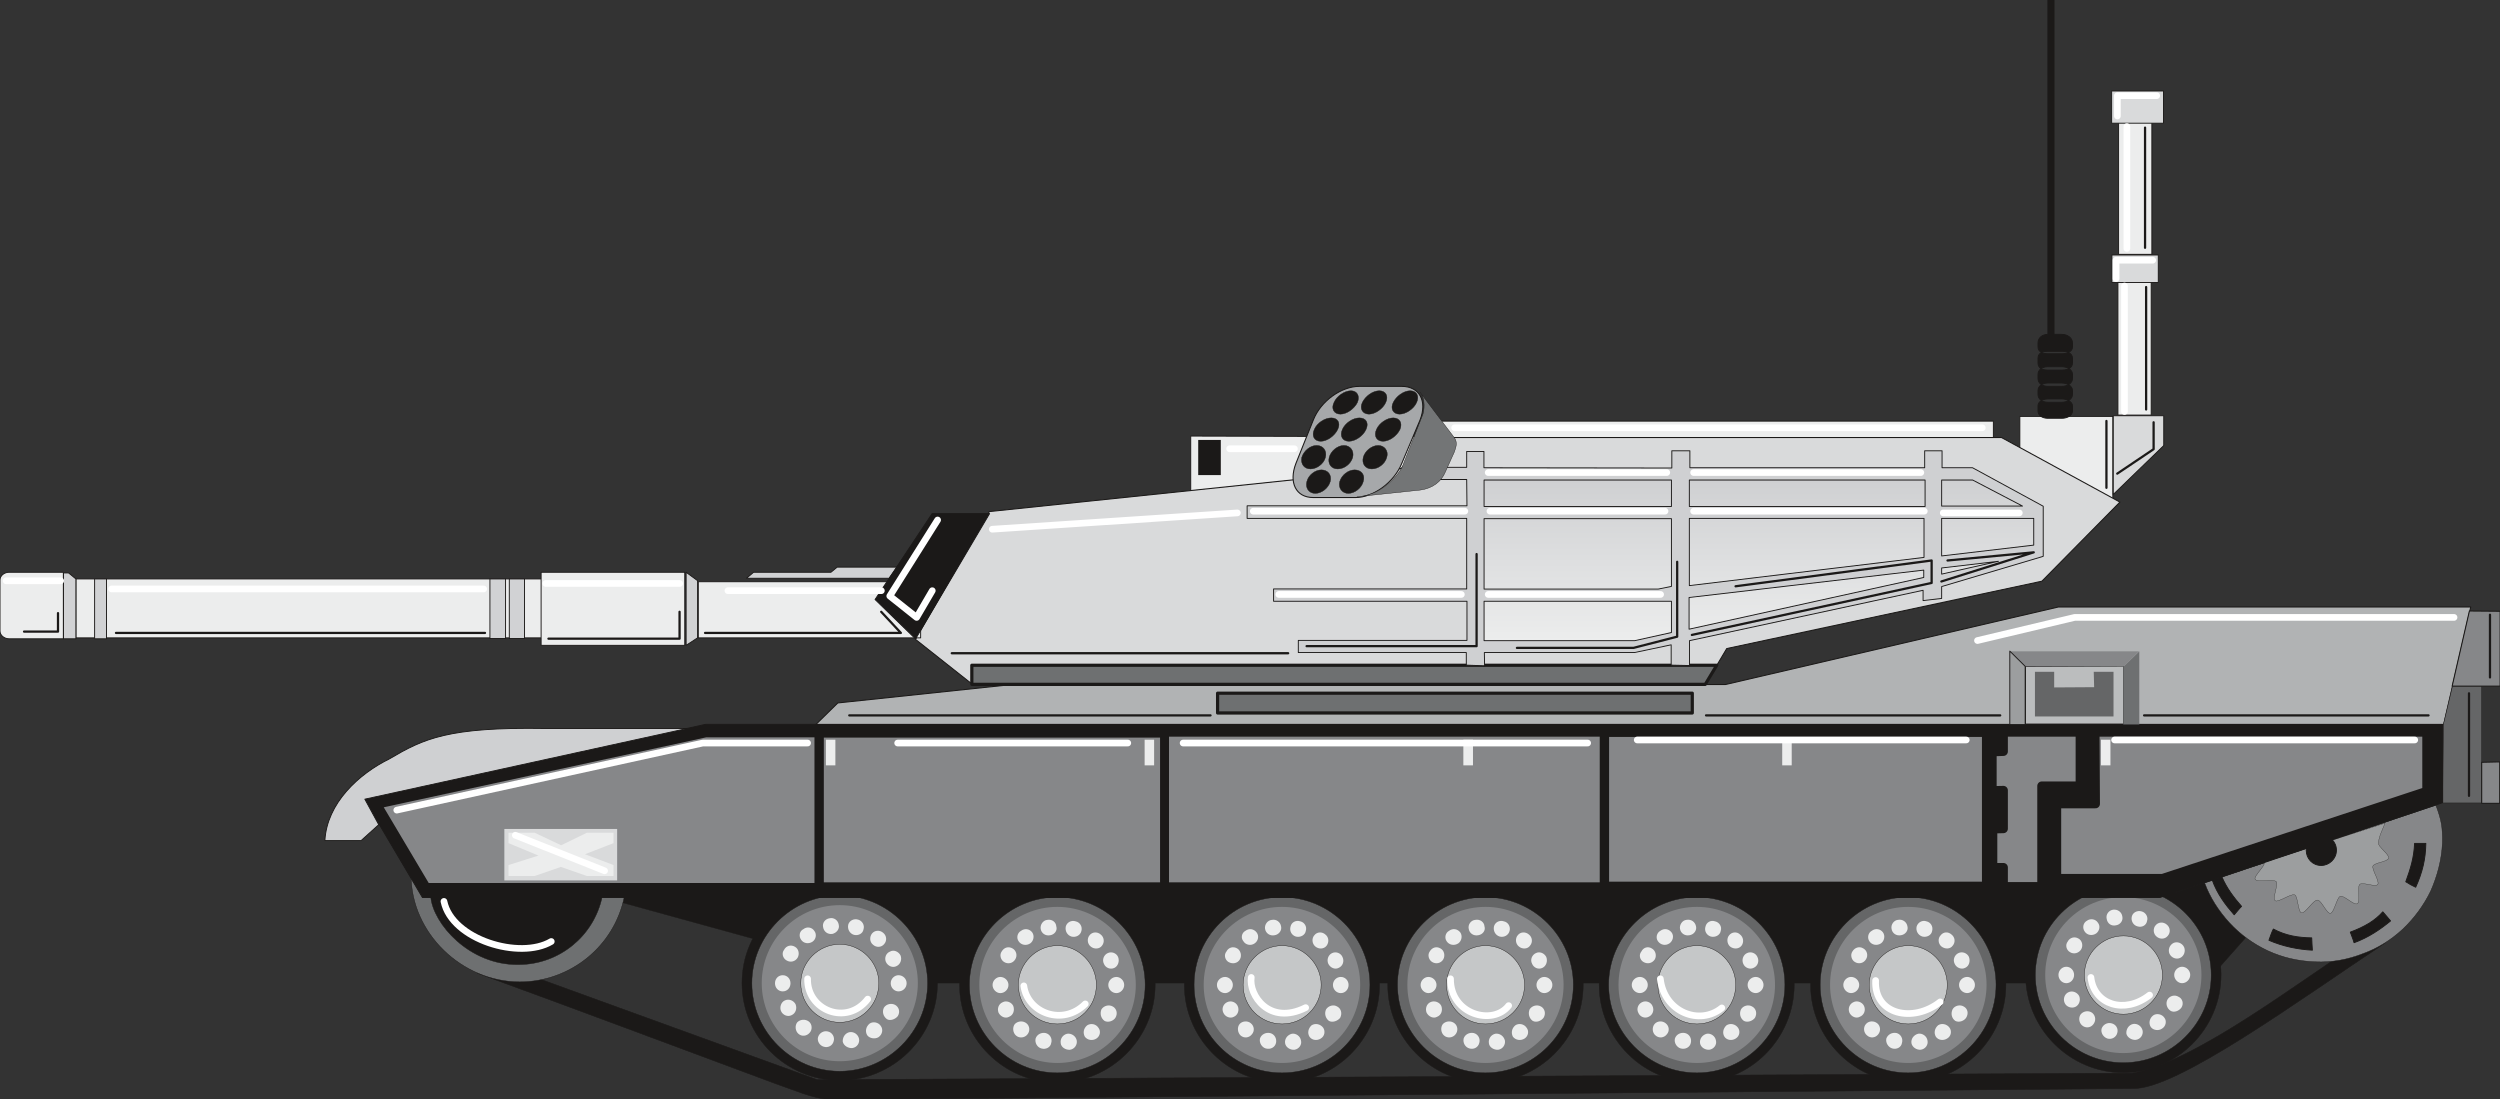
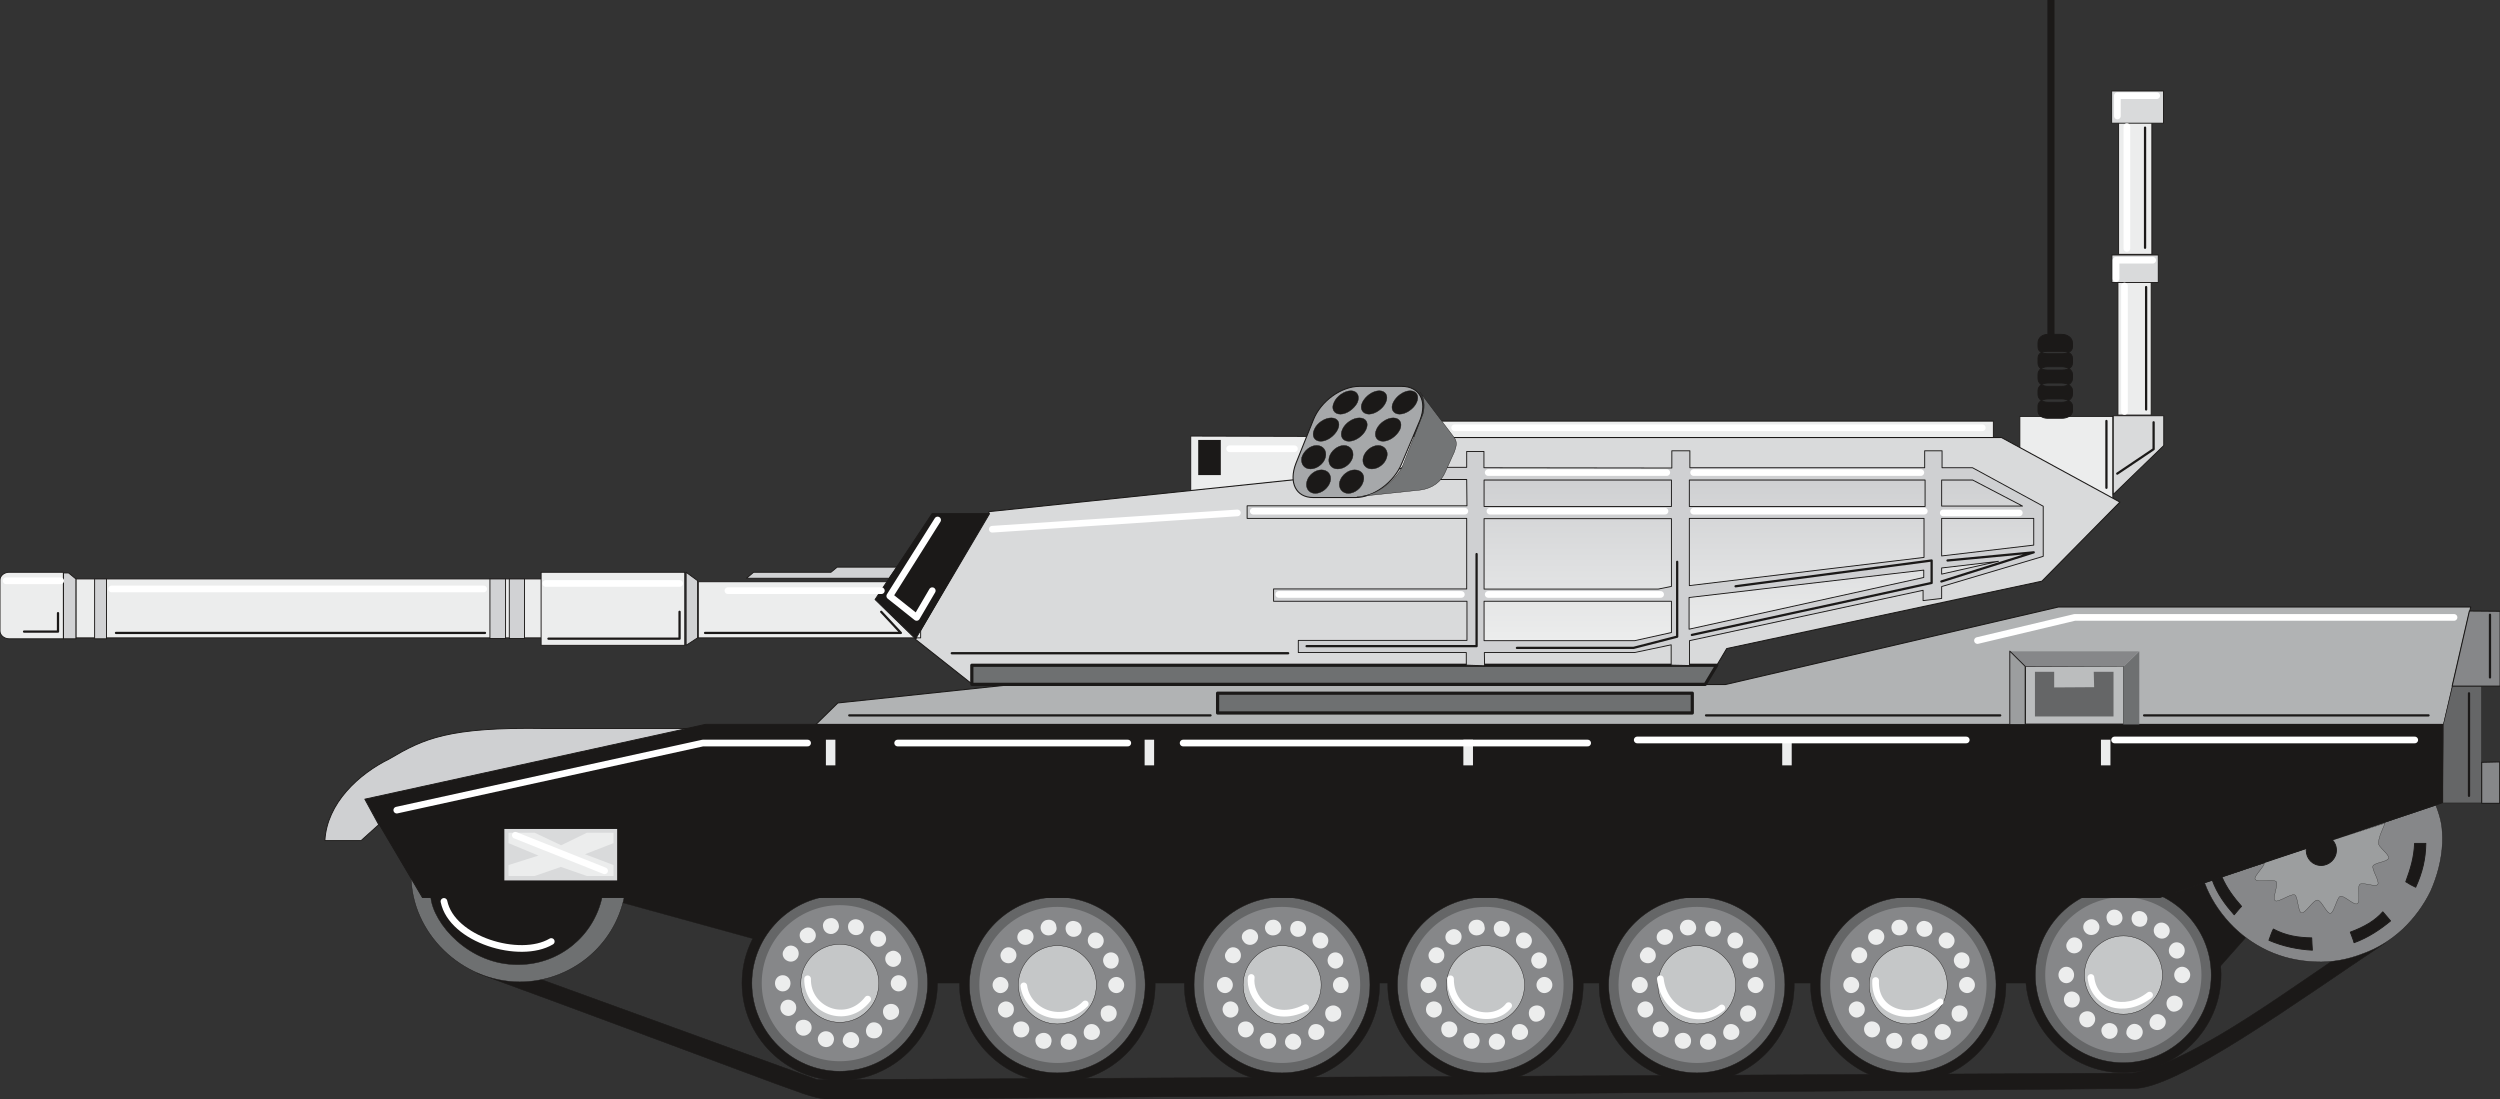
<svg xmlns="http://www.w3.org/2000/svg" xml:space="preserve" width="707.036" height="82.27mm" fill-rule="evenodd" stroke-linejoin="round" stroke-width="28.222" preserveAspectRatio="xMidYMid" version="1.2" viewBox="0 0 18707 8227">
  <rect x="0" y="0" width="18707" height="8227" fill="#333333" stroke="none" />
  <defs class="ClipPathGroup">
    <clipPath id="a" clipPathUnits="userSpaceOnUse">
      <path d="M0 0h18707v8227H0z" />
    </clipPath>
  </defs>
  <g class="SlideGroup">
    <g class="Slide" clip-path="url(#a)">
      <g class="Page">
        <g class="com.sun.star.drawing.ClosedBezierShape">
          <path fill="none" d="M3572 6960h14283v1271H3572z" class="BoundingBox" />
          <path fill="#1B1918" d="M17791 6962c-627 409-1346 974-1834 1068l-9843 49-2518-914-22 118c744 271 1488 551 2230 826 127 43 279 112 406 119l9747-83c323 15 1247-662 1895-1092l-61-91Z" />
          <path fill="none" stroke="#1B1918" stroke-linecap="round" stroke-width="4" d="M17791 6962c-627 409-1346 974-1834 1068l-9843 49-2518-914-22 118c744 271 1488 551 2230 826 127 43 279 112 406 119l9747-83c323 15 1247-662 1895-1092l-61-91Z" />
        </g>
        <g class="com.sun.star.drawing.PolyPolygonShape">
          <path fill="none" d="M8906 908h7201v2901H8906z" class="BoundingBox" />
          <path fill="#ECEDED" d="M10729 3276h4187v-125h-4187v125Zm0 0Zm4385-160h696v688h-696v-688Zm0 0Zm734-10h249v-997h-249v997Zm0 0Zm5-1203h249V912h-249v991Zm0 0ZM8910 3677v-414l1783 5-209 239-1574 170Z" />
          <path fill="none" stroke="#1B1918" stroke-linecap="round" stroke-width="7" d="M10729 3276h4187v-125h-4187v125Zm4385-160h696v688h-696v-688Zm734-10h249v-997h-249v997Zm5-1203h249V912h-249v991ZM8910 3677v-414l1783 5-209 239-1574 170Z" />
        </g>
        <g class="com.sun.star.drawing.PolyPolygonShape">
          <path fill="none" d="M4494 6284h12960v1075H4494z" class="BoundingBox" />
          <path fill="#1B1918" d="m4496 6710 2344 646h9663l948-1070-1260 421-11695 3Z" />
          <path fill="none" stroke="#1B1918" stroke-linecap="round" stroke-width="3" d="m4496 6710 2344 646h9663l948-1070-1260 421-11695 3Z" />
        </g>
        <g class="com.sun.star.drawing.PolyPolygonShape">
          <path fill="none" d="M6100 4538h12393v889H6100z" class="BoundingBox" />
          <path fill="#B1B3B4" d="m18285 5422 203-880h-3086l-2490 580H7574l-1305 138-165 162h12181Z" />
          <path fill="none" stroke="#1B1918" stroke-linecap="round" stroke-width="8" d="m18285 5422 203-880h-3086l-2490 580H7574l-1305 138-165 162h12181Z" />
        </g>
        <g class="com.sun.star.drawing.PolyPolygonShape">
-           <path fill="none" d="M18276 5131h296v880h-296z" class="BoundingBox" />
          <path fill="#656667" d="M18352 5133h217v875h-291l5-585 69-290Z" />
          <path fill="none" stroke="#1B1918" stroke-linecap="round" stroke-width="3" d="M18352 5133h217v875h-291l5-585 69-290Z" />
        </g>
        <g class="com.sun.star.drawing.PolyPolygonShape">
          <path fill="none" d="M18345 4567h368v1449h-368z" class="BoundingBox" />
          <path fill="#868789" d="m18570 5704 135-3v310h-135v-307Zm0 0Zm-92-1132 230 2v560h-359l129-562Z" />
          <path fill="none" stroke="#1B1918" stroke-linecap="round" stroke-width="8" d="m18570 5704 135-3v310h-135v-307Zm-92-1132 230 2v560h-359l129-562Z" />
        </g>
        <g class="com.sun.star.drawing.ClosedBezierShape">
          <path fill="none" d="M5550 6564h11073v1540H5550z" class="BoundingBox" />
          <path fill="#1B1918" d="M15889 8027c-402 0-732-330-732-733 0-398 330-728 732-728 401 0 731 330 731 728 0 403-330 733-731 733Zm0 0Zm-1611 74c-401 0-730-331-730-732 0-400 329-730 730-730 402 0 732 330 732 730 0 401-330 732-732 732Zm0 0Zm-1580 0c-404 0-732-331-732-732 0-400 328-730 732-730 401 0 728 330 728 730 0 401-327 732-728 732Zm0 0Zm-1583 0c-401 0-731-331-731-732 0-400 330-730 731-730s732 330 732 730c0 401-331 732-732 732Zm0 0Zm-1521 0c-402 0-732-331-732-732 0-400 330-730 732-730 401 0 729 330 729 730 0 401-328 732-729 732Zm0 0Zm-1683 0c-401 0-731-331-731-732 0-400 330-730 731-730s733 330 733 730c0 401-332 732-733 732Zm0 0Zm-1628-16c-401 0-731-327-731-729s330-730 731-730 732 328 732 730-331 729-732 729Z" />
          <path fill="none" stroke="#1B1918" stroke-linecap="round" stroke-width="3" d="M15889 8027c-402 0-732-330-732-733 0-398 330-728 732-728 401 0 731 330 731 728 0 403-330 733-731 733Zm-1611 74c-401 0-730-331-730-732 0-400 329-730 730-730 402 0 732 330 732 730 0 401-330 732-732 732Zm-1580 0c-404 0-732-331-732-732 0-400 328-730 732-730 401 0 728 330 728 730 0 401-327 732-728 732Zm-1583 0c-401 0-731-331-731-732 0-400 330-730 731-730s732 330 732 730c0 401-331 732-732 732Zm-1521 0c-402 0-732-331-732-732 0-400 330-730 732-730 401 0 729 330 729 730 0 401-328 732-729 732Zm-1683 0c-401 0-731-331-731-732 0-400 330-730 731-730s733 330 733 730c0 401-332 732-733 732Zm-1628-16c-401 0-731-327-731-729s330-730 731-730 732 328 732 730-331 729-732 729Z" />
        </g>
        <g class="com.sun.star.drawing.ClosedBezierShape">
          <path fill="none" d="M5624 6638h10925v1393H5624z" class="BoundingBox" />
          <path fill="#656667" d="M15888 7952c-361 0-658-296-658-656 0-362 297-656 658-656s658 294 658 656c0 360-297 656-658 656Zm0 0Zm-1610 76c-361 0-658-297-658-659 0-358 297-656 658-656 360 0 658 298 658 656 0 362-298 659-658 659Zm0 0Zm-1580 0c-363 0-661-297-661-659 0-358 298-656 661-656 358 0 658 298 658 656 0 362-300 659-658 659Zm0 0Zm-1583 0c-361 0-658-297-658-659 0-358 297-656 658-656s658 298 658 656c0 362-297 659-658 659Zm0 0Zm-1522 0c-363 0-658-297-658-659 0-358 295-656 658-656 361 0 658 298 658 656 0 362-297 659-658 659Zm0 0Zm-1681 0c-361 0-658-297-658-659 0-358 297-656 658-656 360 0 657 298 657 656 0 362-297 659-657 659Zm0 0Zm-1629-12c-360 0-657-298-657-659 0-358 297-657 657-657 361 0 658 299 658 657 0 361-297 659-658 659Z" />
          <path fill="none" stroke="#1B1918" stroke-linecap="round" stroke-width="3" d="M15888 7952c-361 0-658-296-658-656 0-362 297-656 658-656s658 294 658 656c0 360-297 656-658 656Zm-1610 76c-361 0-658-297-658-659 0-358 297-656 658-656 360 0 658 298 658 656 0 362-298 659-658 659Zm-1580 0c-363 0-661-297-661-659 0-358 298-656 661-656 358 0 658 298 658 656 0 362-300 659-658 659Zm-1583 0c-361 0-658-297-658-659 0-358 297-656 658-656s658 298 658 656c0 362-297 659-658 659Zm-1522 0c-363 0-658-297-658-659 0-358 295-656 658-656 361 0 658 298 658 656 0 362-297 659-658 659Zm-1681 0c-361 0-658-297-658-659 0-358 297-656 658-656 360 0 657 298 657 656 0 362-297 659-657 659Zm-1629-12c-360 0-657-298-657-659 0-358 297-657 657-657 361 0 658 299 658 657 0 361-297 659-658 659Z" />
        </g>
        <g class="com.sun.star.drawing.ClosedBezierShape">
          <path fill="none" d="M5700 6713h10774v1242H5700z" class="BoundingBox" />
          <path fill="#868789" d="M15888 7880c-322 0-584-265-584-585 0-321 262-582 584-582 320 0 585 261 585 582 0 320-265 585-585 585Zm0 0Zm-1610 74c-320 0-584-264-584-585 0-320 264-583 584-583 323 0 587 263 587 583 0 321-264 585-587 585Zm0 0Zm-1580 0c-322 0-587-264-587-585 0-320 265-583 587-583 320 0 584 263 584 583 0 321-264 585-584 585Zm0 0Zm-1582 0c-324 0-585-264-585-585 0-320 261-583 585-583 320 0 584 263 584 583 0 321-264 585-584 585Zm0 0Zm-1523 0c-322 0-586-264-586-585 0-320 264-583 586-583 320 0 585 263 585 583 0 321-265 585-585 585Zm0 0Zm-1681 0c-320 0-584-264-584-585 0-320 264-583 584-583s587 263 587 583c0 321-267 585-587 585Zm0 0Zm-1628-13c-323 0-584-264-584-585 0-320 261-583 584-583 320 0 584 263 584 583 0 321-264 585-584 585Z" />
        </g>
        <g class="com.sun.star.drawing.ClosedBezierShape">
          <path fill="none" d="M5990 7001h10194v664H5990z" class="BoundingBox" />
          <path fill="#C5C7C8" d="M15889 7589c-160 0-292-131-292-293 0-161 132-293 292-293s292 132 292 293c0 162-132 293-292 293Zm0 0Zm-1610 73c-160 0-292-129-292-293 0-157 132-293 292-293 163 0 292 136 292 293 0 164-129 293-292 293Zm0 0Zm-1581 0c-162 0-292-129-292-293 0-157 130-293 292-293 160 0 290 136 290 293 0 164-130 293-290 293Zm0 0Zm-1582 0c-160 0-292-129-292-293 0-157 132-293 292-293s292 136 292 293c0 164-132 293-292 293Zm0 0Zm-1522 0c-162 0-292-129-292-293 0-157 130-293 292-293 160 0 292 136 292 293 0 164-132 293-292 293Zm0 0Zm-1682 0c-160 0-292-129-292-293 0-157 132-293 292-293 162 0 292 136 292 293 0 164-130 293-292 293Zm0 0Zm-1628-12c-160 0-292-130-292-293 0-158 132-291 292-291s292 133 292 291c0 163-132 293-292 293Z" />
          <path fill="none" stroke="#1B1918" stroke-linecap="round" stroke-width="3" d="M15889 7589c-160 0-292-131-292-293 0-161 132-293 292-293s292 132 292 293c0 162-132 293-292 293Zm-1610 73c-160 0-292-129-292-293 0-157 132-293 292-293 163 0 292 136 292 293 0 164-129 293-292 293Zm-1581 0c-162 0-292-129-292-293 0-157 130-293 292-293 160 0 290 136 290 293 0 164-130 293-290 293Zm-1582 0c-160 0-292-129-292-293 0-157 132-293 292-293s292 136 292 293c0 164-132 293-292 293Zm-1522 0c-162 0-292-129-292-293 0-157 130-293 292-293 160 0 292 136 292 293 0 164-132 293-292 293Zm-1682 0c-160 0-292-129-292-293 0-157 132-293 292-293 162 0 292 136 292 293 0 164-130 293-292 293Zm-1628-12c-160 0-292-130-292-293 0-158 132-291 292-291s292 133 292 291c0 163-132 293-292 293Z" />
        </g>
        <g class="com.sun.star.drawing.ClosedBezierShape">
          <path fill="none" d="M5799 6806h10591v1050H5799z" class="BoundingBox" />
          <path fill="#ECEDED" d="M16241 7563c-27-18-38-54-22-84 17-28 55-38 83-20 28 12 41 50 21 81-18 25-56 40-82 23Zm0 0Zm-751-438c-28-15-38-54-18-79 15-30 51-41 81-23 28 15 36 54 20 81-17 28-55 39-83 21Zm0 0Zm604 560c-18-28-10-66 18-87 25-18 66-10 84 18 18 23 12 63-18 81-25 18-66 13-84-12Zm0 0Zm-495-715c-18-26-13-64 18-81 25-18 63-13 81 15 20 25 13 61-13 81-30 20-68 13-86-15Zm0 0Zm312 763c-2-33 18-64 51-71 33-5 64 17 71 51 5 30-15 63-51 68-30 3-66-18-71-48Zm0 0Zm-147-857c-8-33 15-64 48-69 33-4 64 16 69 51 7 31-15 61-48 66-36 8-64-15-69-48Zm0 0Zm-38 821c10-30 43-48 73-40 34 7 54 40 44 73-8 31-41 51-74 41-30-10-51-43-43-74Zm0 0Zm226-839c7-30 41-48 74-38 30 8 50 41 40 71-5 33-38 51-71 41-33-8-51-43-43-74Zm0 0Zm-381 730c23-25 61-28 86-8 26 23 28 61 5 87-20 25-58 28-83 5-23-20-28-59-8-84Zm0 0Zm559-664c20-25 58-28 84-5 25 20 30 58 7 84-20 25-58 28-84 5-25-20-28-61-7-84Zm0 0Zm-653 501c30-15 66 0 81 28 13 31 0 69-30 82-28 12-66 0-79-31-13-30 0-66 28-79Zm0 0Zm787-369c28-13 64 0 79 31 13 30 0 68-30 81-28 13-64 0-79-31-13-30 0-66 30-81Zm0 0Zm-802 178c33 0 58 28 58 61s-25 62-58 62-59-29-59-62 26-61 59-61Zm0 0Zm866 0c33 0 61 28 61 61s-28 62-61 62c-31 0-59-29-59-62s28-61 59-61Zm0 0Zm-1697 405c-28-20-35-56-20-87 15-27 56-38 84-20 28 15 38 51 17 84-15 23-53 38-81 23Zm0 0Zm-752-441c-25-15-35-53-18-78 18-31 54-41 82-23 28 15 38 53 20 81-18 31-56 38-84 20Zm0 0Zm607 560c-17-28-10-63 16-86 27-18 66-10 86 18 18 25 13 63-18 81-28 18-66 13-84-13Zm0 0Zm-498-715c-17-25-10-63 18-78 28-21 64-15 84 12 18 26 10 64-15 82-31 20-69 12-87-16Zm0 0Zm315 763c-5-33 18-63 51-71 31-5 64 18 69 51 7 31-15 64-51 69-30 2-63-18-69-49Zm0 0Zm-149-856c-6-31 17-64 48-67 35-7 66 16 71 49 8 30-15 61-48 66-36 7-66-15-71-48Zm0 0Zm-39 821c11-31 44-48 77-41 30 8 50 41 40 74-5 33-40 51-73 41-28-8-51-41-44-74Zm0 0Zm227-839c10-31 43-49 73-38 33 7 51 40 43 71-5 33-40 51-73 43-33-10-51-43-43-76Zm0 0Zm-379 730c20-23 58-26 84-5 25 20 28 58 7 83-20 26-58 31-83 8-26-20-31-61-8-86Zm0 0Zm559-664c20-26 56-28 81-5 26 20 31 58 8 84-18 25-56 27-84 5-25-21-28-61-5-84Zm0 0Zm-653 501c28-15 66 0 79 28 15 33 0 69-31 81-28 16-63 0-78-30-13-31 0-66 30-79Zm0 0Zm785-367c30-15 66 0 79 28 12 31 2 69-28 82-28 15-66 0-79-31-15-30 0-66 28-79Zm0 0Zm-803 178c33 0 61 27 61 60s-28 61-61 61c-30 0-58-28-58-61s28-60 58-60Zm0 0Zm869 0c30 0 58 27 58 60s-28 61-58 61c-33 0-61-28-61-61s28-60 61-60Zm0 0Zm-1671 329c-28-20-36-56-21-87 16-27 56-38 84-20 28 15 38 51 20 84-17 23-55 38-83 23Zm0 0Zm-752-441c-26-15-36-53-15-78 15-31 50-41 78-23 28 15 38 53 23 81-20 31-56 38-86 20Zm0 0Zm607 560c-18-28-10-63 15-86 28-18 66-10 86 18 18 25 13 63-17 81-28 18-66 13-84-13Zm0 0Zm-498-715c-18-25-10-63 18-78 28-21 63-15 84 12 20 26 10 64-16 82-30 20-66 12-86-16Zm0 0Zm315 763c-5-33 18-63 51-71 30-5 63 18 68 51 8 31-15 64-50 69-31 2-64-18-69-49Zm0 0Zm-150-856c-5-31 18-64 48-67 36-7 66 16 72 49 7 30-16 61-49 66-35 7-66-15-71-48Zm0 0Zm-38 821c10-31 43-48 76-41 33 8 51 41 43 74-7 33-43 51-76 41-28-8-51-41-43-74Zm0 0Zm229-839c7-31 40-49 71-38 33 7 53 40 43 71-5 33-41 51-74 43-33-10-51-43-40-76Zm0 0Zm-381 730c20-23 58-26 83-5 26 20 31 58 8 83-20 26-58 31-84 8-25-20-28-61-7-86Zm0 0Zm558-664c21-26 59-28 82-5 25 20 30 58 10 84-20 25-59 27-86 5-23-21-26-61-6-84Zm0 0Zm-652 501c30-15 66 0 78 28 16 33 0 69-28 81-30 16-66 0-78-30-16-31 0-66 28-79Zm0 0Zm785-367c30-15 66 0 78 28 16 31 3 69-28 82-28 15-66 0-78-31-13-30 0-66 28-79Zm0 0Zm-801 178c31 0 59 27 59 60s-28 61-59 61c-33 0-61-28-61-61s28-60 61-60Zm0 0Zm867 0c30 0 58 27 58 60s-28 61-58 61c-33 0-61-28-61-61s28-60 61-60Zm0 0Zm-1669 329c-28-20-36-56-23-87 18-27 56-38 86-20 26 15 38 51 18 84-18 23-53 38-81 23Zm0 0Zm-753-441c-25-15-36-53-18-78 18-31 51-41 81-23 28 15 36 53 21 81-18 31-56 38-84 20Zm0 0Zm605 560c-15-28-10-63 18-86 26-18 66-10 84 18 20 25 13 63-15 81s-66 13-87-13Zm0 0Zm-496-715c-18-25-10-63 18-78 28-21 63-15 84 12 18 26 10 64-15 82-31 20-69 12-87-16Zm0 0Zm316 763c-5-33 15-63 48-71 33-5 64 18 72 51 5 31-16 64-51 69-31 2-66-18-69-49Zm0 0Zm-151-856c-7-31 16-64 49-67 35-7 67 16 69 49 10 30-13 61-47 66-35 7-66-15-71-48Zm0 0Zm-38 821c10-31 43-48 76-41 31 8 51 41 41 74-8 33-41 51-74 41-30-8-50-41-43-74Zm0 0Zm227-839c8-31 41-49 74-38 33 7 51 40 43 71-8 33-41 51-74 43-33-10-50-43-43-76Zm0 0Zm-382 730c23-23 61-26 87-5 25 20 28 58 7 83-20 26-61 31-86 8-23-20-28-61-8-86Zm0 0Zm560-664c20-26 58-28 84-5 25 20 30 58 7 84-17 25-58 27-83 5-26-21-28-61-8-84Zm0 0Zm-654 501c31-15 69 0 82 28 12 33 0 69-31 81-28 16-63 0-79-30-12-31 0-66 28-79Zm0 0Zm789-367c30-15 63 0 78 28 13 31 0 69-28 82-30 15-66 0-78-31-16-30 0-66 28-79Zm0 0Zm-804 178c33 0 61 27 61 60s-28 61-61 61c-30 0-58-28-58-61s28-60 58-60Zm0 0Zm867 0c33 0 61 27 61 60s-28 61-61 61c-30 0-58-28-58-61s28-60 58-60Zm0 0Zm-1611 329c-26-20-36-56-21-87 18-27 56-38 84-20 28 15 38 51 21 84-18 23-56 38-84 23Zm0 0Zm-752-441c-25-15-36-53-15-78 15-31 51-41 81-23 25 15 36 53 20 81-17 31-56 38-86 20Zm0 0Zm607 560c-18-28-10-63 15-86 28-18 66-10 87 18 17 25 12 63-18 81-28 18-66 13-84-13Zm0 0Zm-495-715c-21-25-13-63 15-78 28-21 63-15 84 12 20 26 12 64-15 82-28 20-67 12-84-16Zm0 0Zm312 763c-5-33 18-63 51-71 30-5 63 18 68 51 8 31-15 64-50 69-31 2-64-18-69-49Zm0 0Zm-150-856c-5-31 18-64 51-67 33-7 64 16 69 49 7 30-16 61-49 66-35 7-66-15-71-48Zm0 0Zm-38 821c10-31 43-48 76-41 33 8 51 41 44 74-8 33-41 51-77 41-28-8-50-41-43-74Zm0 0Zm229-839c7-31 40-49 73-38 31 7 51 40 41 71-5 33-41 51-74 43-33-10-50-43-40-76Zm0 0Zm-381 730c20-23 61-26 84-5 25 20 30 58 7 83-20 26-58 31-84 8-22-20-28-61-7-86Zm0 0Zm559-664c20-26 58-28 83-5 26 20 28 58 8 84-20 25-58 27-84 5-25-21-28-61-7-84Zm0 0Zm-653 501c30-15 66 0 79 28 15 33 0 69-28 81-28 16-66 0-79-30-15-31 0-66 28-79Zm0 0Zm785-367c30-15 66 0 78 28 16 31 3 69-28 82-27 15-63 0-78-31-13-30 0-66 28-79Zm0 0Zm-800 178c30 0 58 27 58 60s-28 61-58 61c-33 0-61-28-61-61s28-60 61-60Zm0 0Zm866 0c33 0 58 27 58 60s-25 61-58 61-59-28-59-61 26-60 59-60Zm0 0Zm-1768 329c-28-20-36-56-23-87 18-27 56-38 86-20 26 15 38 51 18 84-15 23-53 38-81 23Zm0 0Zm-752-441c-25-15-36-53-18-78 18-31 51-41 82-23 27 15 38 53 20 81-18 31-56 38-84 20Zm0 0Zm605 560c-16-28-11-63 17-86 28-18 66-10 84 18 20 25 13 63-15 81s-66 13-86-13Zm0 0Zm-496-715c-18-25-10-63 18-78 28-21 64-15 84 12 18 26 10 64-15 82-31 20-69 12-87-16Zm0 0Zm315 763c-5-33 15-63 48-71 33-5 66 18 72 51 5 31-16 64-51 69-31 2-66-18-69-49Zm0 0Zm-150-856c-5-31 18-64 49-67 35-7 66 16 68 49 10 30-13 61-46 66-35 7-66-15-71-48Zm0 0Zm-38 821c10-31 43-48 76-41 31 8 51 41 41 74-5 33-41 51-74 41-30-8-50-41-43-74Zm0 0Zm226-839c8-31 43-49 74-38 33 7 51 40 43 71-7 33-41 51-74 43-33-10-50-43-43-76Zm0 0Zm-381 730c23-23 61-26 87-5 25 20 28 58 7 83-20 26-61 31-86 8-23-20-28-61-8-86Zm0 0Zm559-664c20-26 59-28 84-5 25 20 30 58 8 84-18 25-59 27-84 5-26-21-28-61-8-84Zm0 0Zm-650 501c28-15 66 0 79 28 12 33 0 69-31 81-28 16-63 0-79-30-12-31 0-66 31-79Zm0 0Zm785-367c30-15 66 0 78 28 13 31 0 69-27 82-31 15-67 0-79-31-15-30 0-66 28-79Zm0 0Zm-803 178c33 0 61 27 61 60s-28 61-61 61c-30 0-58-28-58-61s28-60 58-60Zm0 0Zm869 0c30 0 58 27 58 60s-28 61-58 61c-33 0-61-28-61-61s28-60 61-60Zm0 0Zm-1717 316c-28-20-38-56-23-86 18-28 56-36 84-21 28 16 40 51 20 84-18 23-56 38-81 23Zm0 0Zm-752-440c-28-16-38-54-18-79 15-30 51-41 81-23 28 15 36 53 21 81-18 31-56 39-84 21Zm0 0Zm604 560c-17-28-10-64 18-87 26-18 66-10 84 18 18 25 13 63-18 84-25 15-66 10-84-15Zm0 0Zm-495-715c-18-26-13-64 18-79 25-20 63-15 81 13 20 25 13 63-13 81-30 20-68 13-86-15Zm0 0Zm312 763c-2-33 18-64 51-71 33-5 64 17 71 50 6 31-15 64-50 69-31 3-66-18-72-48Zm0 0Zm-147-857c-7-31 15-61 48-66 33-8 64 15 69 48 8 31-15 61-48 69-36 5-64-18-69-51Zm0 0Zm-38 824c10-33 43-51 74-43 33 7 53 43 43 73-8 33-41 51-74 41-30-8-51-41-43-71Zm0 0Zm226-842c8-30 41-48 74-38 30 8 51 41 40 74-5 30-38 48-71 40-33-10-50-43-43-76Zm0 0Zm-381 730c23-23 61-25 87-5 25 20 27 61 5 84-21 25-59 30-84 7-23-20-28-61-8-86Zm0 0Zm559-664c20-25 58-28 84-5 25 20 30 58 7 84-20 25-58 28-83 5-26-20-28-59-8-84Zm0 0Zm-653 501c31-15 66 0 81 28 13 33 0 69-30 82-28 15-66 0-79-31-12-28 0-66 28-79Zm0 0Zm788-366c28-16 63 0 78 28 13 30 0 68-30 81-28 15-64 0-79-31-13-30 0-66 31-78Zm0 0Zm-803 177c33 0 58 26 58 60 0 35-25 61-58 61s-58-26-58-61c0-34 25-60 58-60Zm0 0Zm866 0c33 0 61 26 61 60 0 35-28 61-61 61-30 0-58-26-58-61 0-34 28-60 58-60Z" />
        </g>
        <g class="com.sun.star.drawing.ClosedBezierShape">
          <path fill="none" d="M16495 6023h1784v1178h-1784z" class="BoundingBox" />
          <path fill="#868789" d="M17322 7197c128 6 247-17 359-61 112-40 213-104 300-185 86-82 157-179 208-285 48-110 81-229 87-357 2-124-8-173-49-284l-1730 582c40 109 106 211 185 297 81 88 178 159 287 210 107 50 226 78 353 83Z" />
          <path fill="none" stroke="#1B1918" stroke-linecap="round" stroke-width="3" d="M17322 7197c128 6 247-17 359-61 112-40 213-104 300-185 86-82 157-179 208-285 48-110 81-229 87-357 2-124-8-173-49-284l-1730 582c40 109 106 211 185 297 81 88 178 159 287 210 107 50 226 78 353 83Z" />
        </g>
        <g class="com.sun.star.drawing.ClosedBezierShape">
          <path fill="none" d="M16873 6159h1003v678h-1003z" class="BoundingBox" />
          <path fill="#9C9E9F" d="M17341 6735c30 0 69 104 97 99 27-3 48-117 73-127 28-11 104 71 128 55 26-12-2-124 18-144 20-21 119 23 135 0 17-21-46-112-36-138 13-26 112-31 117-59 7-28-76-81-76-112 5-61 35-104 48-149l-901 292c10 25-83 105-69 128 15 25 137-5 158 17 17 21-31 125-8 143 23 15 118-56 146-44 25 11 23 127 51 135 28 5 89-99 119-96Z" />
          <path fill="none" stroke="#1B1918" stroke-linecap="round" stroke-width="2" d="M17341 6735c30 0 69 104 97 99 27-3 48-117 73-127 28-11 104 71 128 55 26-12-2-124 18-144 20-21 119 23 135 0 17-21-46-112-36-138 13-26 112-31 117-59 7-28-76-81-76-112 5-61 35-104 48-149l-901 292c10 25-83 105-69 128 15 25 137-5 158 17 17 21-31 125-8 143 23 15 118-56 146-44 25 11 23 127 51 135 28 5 89-99 119-96Z" />
        </g>
        <g class="com.sun.star.drawing.ClosedBezierShape">
          <path fill="none" d="M16549 6244h1608v871h-1608z" class="BoundingBox" />
          <path fill="#1B1918" d="M18002 6598c23 15 46 28 74 41 51-112 74-211 76-328h-84c-5 107-30 188-66 287Zm0 0Zm-172 225c20 22 38 45 58 68-71 59-166 125-273 163-7-26-18-51-28-79 102-38 184-84 243-152Zm0 0Zm-819 129c-13 25-23 56-33 84 106 46 218 68 325 74-3-31-3-59-5-92-99-2-191-15-287-66Zm0 0Zm-458-369c22-5 45-13 73-21 36 84 89 154 147 220-20 20-35 41-55 63-64-73-127-155-165-262Zm0 0Zm816-335c61 0 114 50 114 114 0 63-53 114-114 114-64 0-112-51-112-114 0-64 48-114 112-114Z" />
          <path fill="none" stroke="#1B1918" stroke-linecap="round" stroke-width="7" d="M18002 6598c23 15 46 28 74 41 51-112 74-211 76-328h-84c-5 107-30 188-66 287Zm-172 225c20 22 38 45 58 68-71 59-166 125-273 163-7-26-18-51-28-79 102-38 184-84 243-152Zm-819 129c-13 25-23 56-33 84 106 46 218 68 325 74-3-31-3-59-5-92-99-2-191-15-287-66Zm-458-369c22-5 45-13 73-21 36 84 89 154 147 220-20 20-35 41-55 63-64-73-127-155-165-262Zm816-335c61 0 114 50 114 114 0 63-53 114-114 114-64 0-112-51-112-114 0-64 48-114 112-114Z" />
        </g>
        <g class="com.sun.star.drawing.ClosedBezierShape">
          <path fill="none" d="M3074 6544h1601v806H3074z" class="BoundingBox" />
          <path fill="#6E7071" d="M3889 7347c379 0 709-267 783-639l-1500 3-96-165c0 440 383 801 813 801Z" />
          <path fill="none" stroke="#1B1918" stroke-linecap="round" stroke-width="3" d="M3889 7347c379 0 709-267 783-639l-1500 3-96-165c0 440 383 801 813 801Z" />
        </g>
        <g class="com.sun.star.drawing.ClosedBezierShape">
          <path fill="none" d="M3221 6704h1289v517H3221z" class="BoundingBox" />
          <path fill="#1B1918" d="M3879 7218c305 0 567-214 628-512l-1284 5c17 199 287 512 656 507Z" />
          <path fill="none" stroke="#1B1918" stroke-linecap="round" stroke-width="3" d="M3879 7218c305 0 567-214 628-512l-1284 5c17 199 287 512 656 507Z" />
        </g>
        <g class="com.sun.star.drawing.PolyPolygonShape">
          <path fill="none" d="M15797 677h399v3028h-399z" class="BoundingBox" />
          <path fill="#D9DADB" d="M15801 922h388V681h-388v241Zm0 0Zm2 1192h347v-206h-347v206Zm0 0Zm10 997h378v223l-378 366v-589Z" />
          <path fill="none" stroke="#1B1918" stroke-linecap="round" stroke-width="7" d="M15801 922h388V681h-388v241Zm2 1192h347v-206h-347v206Zm10 997h378v223l-378 366v-589Z" />
        </g>
        <g class="com.sun.star.drawing.PolyPolygonShape">
          <path fill="none" d="M15152 4982h744v442h-744z" class="BoundingBox" />
          <path fill="#BBBDBE" d="M15156 5419h735v-433h-735v433Zm0 0Z" />
          <path fill="none" stroke="#1B1918" stroke-linecap="round" stroke-width="8" d="M15156 5419h735v-433h-735v433Z" />
        </g>
        <g class="com.sun.star.drawing.PolyPolygonShape">
          <path fill="none" d="M6846 3270h9022v1844H6846z" class="BoundingBox" />
          <path fill="#D9DADB" d="m7403 3828 3090-323 203-231h4281l886 483-584 592-2358 504-152 256H7261l-411-325 553-956Z" />
          <path fill="none" stroke="#1B1918" stroke-linecap="round" stroke-width="8" d="m7403 3828 3090-323 203-231h4281l886 483-584 592-2358 504-152 256H7261l-411-325 553-956Z" />
        </g>
        <g class="com.sun.star.drawing.ClosedBezierShape">
          <path fill="none" d="M-4 4278h6898v556H-4z" class="BoundingBox" />
          <path fill="#ECEDED" d="M4049 4332H568v441h3481v-441Zm0 0Zm0-50h1075v547H4049v-547Zm0 0Zm1176 71h1664v420H5225v-420Zm0 0ZM68 4282h406v498H68c-35 0-68-25-68-58v-382c0-33 33-58 68-58Z" />
          <path fill="none" stroke="#1B1918" stroke-linecap="round" stroke-width="7" d="M4049 4332H568v441h3481v-441Zm0-50h1075v547H4049v-547Zm1176 71h1664v420H5225v-420ZM68 4282h406v498H68c-35 0-68-25-68-58v-382c0-33 33-58 68-58Z" />
        </g>
        <g class="com.sun.star.drawing.PolyPolygonShape">
          <path fill="none" d="M2721 5416h15562v1305H2721z" class="BoundingBox" />
          <path fill="#1B1918" d="M5280 5420h12998v586l-2116 710H3161l-436-738 2555-558Z" />
          <path fill="none" stroke="#1B1918" stroke-linecap="round" stroke-width="7" d="M5280 5420h12998v586l-2116 710H3161l-436-738 2555-558Z" />
        </g>
        <g class="com.sun.star.drawing.ClosedBezierShape">
          <path fill="none" d="M9672 2887h980v842h-980z" class="BoundingBox" />
          <path fill="#A6A8AA" d="M10171 2891h318c132 0 193 109 137 252l-137 325c-58 143-214 255-346 255h-316c-130 0-185-112-130-255l130-325c56-143 211-252 344-252Z" />
          <path fill="none" stroke="#1B1918" stroke-linecap="round" stroke-width="8" d="M10171 2891h318c132 0 193 109 137 252l-137 325c-58 143-214 255-346 255h-316c-130 0-185-112-130-255l130-325c56-143 211-252 344-252Z" />
        </g>
        <g class="com.sun.star.drawing.ClosedBezierShape">
          <path fill="none" d="M9737 2922h875v773h-875z" class="BoundingBox" />
          <path fill="#1B1918" d="M9888 3516c-46 0-97 38-109 87-13 48 15 89 63 89s99-41 112-89c13-49-18-87-66-87Zm0 0Zm249 0c-48 0-97 38-112 87-13 48 18 89 64 89 48 0 100-41 112-89 16-49-15-87-64-87Zm0 0Zm176-183c-48 0-99 41-112 89-12 49 16 87 64 87s99-38 112-87c15-48-18-89-64-89Zm0 0Zm-257 0c-46 0-97 41-110 89-12 49 16 87 64 87s99-38 112-87c12-48-18-89-66-89Zm0 0Zm-204 0c-48 0-96 41-111 89-10 49 17 87 66 87 45 0 99-38 111-87 13-48-17-89-66-89Zm0 0Zm110-206c-49 0-107 38-127 86-23 48 0 89 48 89s104-41 127-89 0-86-48-86Zm0 0Zm210 0c-48 0-106 38-127 86-22 48 0 89 49 89 48 0 107-41 128-89 22-48 0-86-50-86Zm0 0Zm253 0c-46 0-104 38-125 86-22 48 0 89 49 89 48 0 104-41 127-89 20-48-3-86-51-86Zm0 0Zm127-203c-48 0-104 40-127 88-23 46 0 87 48 87s107-41 127-87c23-48 0-88-48-88Zm0 0Zm-231 0c-49 0-104 40-127 88-22 46 2 87 50 87 46 0 105-41 125-87 23-48 0-88-48-88Zm0 0Zm-212 0c-48 0-107 40-127 88-23 46 0 87 48 87s104-41 127-87c21-48-2-88-48-88Z" />
          <path fill="none" stroke="#1B1918" stroke-linecap="round" stroke-width="3" d="M9888 3516c-46 0-97 38-109 87-13 48 15 89 63 89s99-41 112-89c13-49-18-87-66-87Zm249 0c-48 0-97 38-112 87-13 48 18 89 64 89 48 0 100-41 112-89 16-49-15-87-64-87Zm176-183c-48 0-99 41-112 89-12 49 16 87 64 87s99-38 112-87c15-48-18-89-64-89Zm-257 0c-46 0-97 41-110 89-12 49 16 87 64 87s99-38 112-87c12-48-18-89-66-89Zm-204 0c-48 0-96 41-111 89-10 49 17 87 66 87 45 0 99-38 111-87 13-48-17-89-66-89Zm110-206c-49 0-107 38-127 86-23 48 0 89 48 89s104-41 127-89 0-86-48-86Zm210 0c-48 0-106 38-127 86-22 48 0 89 49 89 48 0 107-41 128-89 22-48 0-86-50-86Zm253 0c-46 0-104 38-125 86-22 48 0 89 49 89 48 0 104-41 127-89 20-48-3-86-51-86Zm127-203c-48 0-104 40-127 88-23 46 0 87 48 87s107-41 127-87c23-48 0-88-48-88Zm-231 0c-49 0-104 40-127 88-22 46 2 87 50 87 46 0 105-41 125-87 23-48 0-88-48-88Zm-212 0c-48 0-107 40-127 88-23 46 0 87 48 87s104-41 127-87c21-48-2-88-48-88Z" />
        </g>
        <g class="com.sun.star.drawing.PolyPolygonShape">
          <path fill="none" d="M15227 5027h589v336h-589z" class="BoundingBox" />
          <path fill="#656667" d="M15227 5361h588v-334h-148l3 115-299 2v-117h-144v334Z" />
        </g>
        <g class="com.sun.star.drawing.PolyPolygonShape">
          <path fill="none" d="M471 4240h6248v594H471z" class="BoundingBox" />
          <path fill="#D1D2D4" d="M6653 4327H5586l53-45h579l46-38h450l-61 83Zm0 0Zm-2728 5h-114v446h114v-446Zm0 0Zm-142 0h-117v446h117v-446Zm0 0Zm-3075 0h89v448h-89v-448Zm0 0Zm-233-45h38l55 45v448h-93v-493Zm0 0Zm4659-5 86 63v428l-86 56v-547Z" />
          <path fill="none" stroke="#1B1918" stroke-linecap="round" stroke-width="7" d="M6653 4327H5586l53-45h579l46-38h450l-61 83Zm-2728 5h-114v446h114v-446Zm-142 0h-117v446h117v-446Zm-3075 0h89v448h-89v-448Zm-233-45h38l55 45v448h-93v-493Zm4659-5 86 63v428l-86 56v-547Z" />
        </g>
        <g class="com.sun.star.drawing.ClosedBezierShape">
          <path fill="none" d="M2427 5446h2720v849H2427z" class="BoundingBox" />
          <path fill="#CFD0D2" d="M5142 5451H4080c-725-12-910 76-1167 228-228 112-467 331-482 611h271l132-119-104-191 2412-529Z" />
          <path fill="none" stroke="#1B1918" stroke-linecap="round" stroke-width="7" d="M5142 5451H4080c-725-12-910 76-1167 228-228 112-467 331-482 611h271l132-119-104-191 2412-529Z" />
        </g>
        <g class="com.sun.star.drawing.PolyPolygonShape">
          <path fill="none" d="M6544 3839h866v947h-866z" class="BoundingBox" />
          <path fill="#1B1918" d="m7405 3843-554 938-303-295 427-643h430Z" />
          <path fill="none" stroke="#1B1918" stroke-linecap="round" stroke-width="7" d="m7405 3843-554 938-303-295 427-643h430Z" />
        </g>
        <g class="com.sun.star.drawing.ClosedBezierShape">
          <path fill="none" d="M15246-4h267v3139h-267z" class="BoundingBox" />
          <path fill="#1B1918" d="M15324 2647h104c44 0 80-18 80-51v-30c0-36-36-64-80-64h-104c-44 0-74 28-74 64v30c0 33 30 51 74 51Zm0 0Zm-5 122h112c44 0 77-18 77-53v-36c0-33-33-51-77-51h-112c-42 0-69 18-69 51v36c0 35 27 53 69 53Zm0 0Zm5 122h104c44 0 80-25 80-58v-33c0-31-36-56-80-56h-104c-44 0-74 25-74 56v33c0 33 30 58 74 58Zm0 0Zm0 119h104c44 0 80-25 80-58v-30c0-31-36-56-80-56h-104c-44 0-74 25-74 56v30c0 33 30 58 74 58Zm0 0Zm0 120h104c44 0 80-23 80-54v-40c0-26-36-51-80-51h-104c-44 0-74 25-74 51v40c0 31 30 54 74 54Zm0 0Zm0-630h46V0h-46v2500Z" />
          <path fill="none" stroke="#1B1918" stroke-linecap="round" stroke-width="7" d="M15324 2647h104c44 0 80-18 80-51v-30c0-36-36-64-80-64h-104c-44 0-74 28-74 64v30c0 33 30 51 74 51Z" />
          <path fill="none" stroke="#1B1918" stroke-linecap="round" stroke-width="7" d="M15319 2769h112c44 0 77-18 77-53v-36c0-33-33-51-77-51h-112c-42 0-69 18-69 51v36c0 35 27 53 69 53Z" />
          <path fill="none" stroke="#1B1918" stroke-linecap="round" stroke-width="7" d="M15324 2891h104c44 0 80-25 80-58v-33c0-31-36-56-80-56h-104c-44 0-74 25-74 56v33c0 33 30 58 74 58Z" />
          <path fill="none" stroke="#1B1918" stroke-linecap="round" stroke-width="7" d="M15324 3010h104c44 0 80-25 80-58v-30c0-31-36-56-80-56h-104c-44 0-74 25-74 56v30c0 33 30 58 74 58Z" />
          <path fill="none" stroke="#1B1918" stroke-linecap="round" stroke-width="7" d="M15324 3130h104c44 0 80-23 80-54v-40c0-26-36-51-80-51h-104c-44 0-74 25-74 51v40c0 31 30 54 74 54Zm0-630h46V0h-46v2500Z" />
        </g>
        <g class="com.sun.star.drawing.ClosedBezierShape">
          <path fill="none" d="M2785 5445h15409v1231H2785z" class="BoundingBox" />
-           <path fill="#868789" d="M15677 5479h2482v442l-1977 652h-792v-558h290l-3-536Zm0 0Zm-686 1155v-143h-79v-288l79-2v-287l-84 2v-290l84-3v-144h574v402h-287v753h-287Zm0 0Zm-2987-1153h2860v1150h-2860V5481Zm0 0Zm-3290-2h3293v1157H8714V5479Zm0 0Zm-2583 7h2583v1150H6131V5486Zm0 0Zm-3-2h-848l-2461 534 370 623h2939V5484Z" />
          <path fill="none" stroke="#1B1918" stroke-linecap="round" stroke-width="67" d="M15677 5479h2482v442l-1977 652h-792v-558h290l-3-536Z" />
          <path fill="none" stroke="#1B1918" stroke-linecap="round" stroke-width="67" d="M14991 6634v-143h-79v-288l79-2v-287l-84 2v-290l84-3v-144h574v402h-287v753h-287Zm-2987-1153h2860v1150h-2860V5481Z" />
          <path fill="none" stroke="#1B1918" stroke-linecap="round" stroke-width="67" d="M8714 5479h3293v1157H8714V5479Zm-2583 7h2583v1150H6131V5486Zm-3-2h-848l-2461 534 370 623h2939V5484Z" />
        </g>
        <g class="com.sun.star.drawing.PolyPolygonShape">
          <path fill="none" d="M3774 6203h846v386h-846z" class="BoundingBox" />
          <path fill="#D9DADB" d="M3774 6203h844v385h-844v-385Zm0 0Z" />
        </g>
        <g class="com.sun.star.drawing.PolyPolygonShape">
          <path fill="none" d="M3805 6231h787v325h-787z" class="BoundingBox" />
          <path fill="#ECEDED" d="M3805 6231h195l199 94 193-94h199v78l-214 83 214 81v82h-199l-195-68-197 68h-195v-82l224-71-224-93v-78Z" />
        </g>
        <g class="com.sun.star.drawing.PolyPolygonShape">
          <path fill="none" d="M8966 3292h170v264h-170z" class="BoundingBox" />
          <path fill="#1B1918" d="M8966 3292h169v263h-169v-263Z" />
        </g>
        <g class="com.sun.star.drawing.PolyPolygonShape">
          <path fill="none" d="M6180 5535h9613v193H6180z" class="BoundingBox" />
          <path fill="#ECEDED" d="M6180 5535h71v192h-71v-192Zm0 0Zm2385 0h71v192h-71v-192Zm0 0Zm2385 0h72v192h-72v-192Zm0 0Zm2386 0h71v192h-71v-192Zm0 0Zm2385 0h71v192h-71v-192Z" />
        </g>
        <g class="com.sun.star.drawing.PolyPolygonShape">
          <path fill="none" d="M7260 4966h5599v382H7260z" class="BoundingBox" />
          <path fill="#6E7071" d="M9111 5187h3552v148H9111v-148Zm0 0Zm-1839-209h5574l-86 143H7272v-143Z" />
          <path fill="none" stroke="#1B1918" stroke-linecap="round" stroke-width="24" d="M9111 5187h3552v148H9111v-148Zm-1839-209h5574l-86 143H7272v-143Z" />
        </g>
        <g class="com.sun.star.drawing.PolyPolygonShape">
          <path fill="none" d="M15042 4874h965v116h-965z" class="BoundingBox" />
          <path fill="#868789" d="m15153 4986-111-112h964l-117 115-736-3Z" />
        </g>
        <g class="com.sun.star.drawing.PolyPolygonShape">
          <path fill="none" d="M15035 4868h124v559h-124z" class="BoundingBox" />
          <path fill="#9C9E9F" d="M15039 4872v550h115v-436l-115-114Z" />
          <path fill="none" stroke="#1B1918" stroke-linecap="round" stroke-width="7" d="M15039 4872v550h115v-436l-115-114Z" />
        </g>
        <g class="com.sun.star.drawing.PolyPolygonShape">
          <path fill="none" d="M15888 4874h121v548h-121z" class="BoundingBox" />
          <path fill="#6E7071" d="m16008 4874-120 116v431h120v-547Z" />
        </g>
        <g class="com.sun.star.drawing.PolyPolygonShape">
          <path fill="none" d="M9328 3369h5966v1618H9328z" class="BoundingBox" />
          <path fill="#CFD0D2" d="M10972 4883H9715v-91h1262v-293H9530v-92h1445v-528H9332v-94h1645l-2-197h-287v-91h287v-119h129v122l1406 2v-129h135v127h1757v-127h130v127h228l529 288v375l-760 226v89l-139 16v-77l-1748 377v186l-137-3v-152l-275 58h-1123l2 99-137-5v-94Z" />
          <path fill="none" stroke="#1B1918" stroke-linecap="round" stroke-width="7" d="M10972 4883H9715v-91h1262v-293H9530v-92h1445v-528H9332v-94h1645l-2-197h-287v-91h287v-119h129v122l1406 2v-129h135v127h1757v-127h130v127h228l529 288v375l-760 226v89l-139 16v-77l-1748 377v186l-137-3v-152l-275 58h-1123l2 99-137-5v-94Z" />
        </g>
        <g class="com.sun.star.drawing.PolyPolygonShape">
          <path fill="none" d="M11101 3588h4122v1211h-4122z" class="BoundingBox" />
          <defs>
            <linearGradient id="b" x1="13161" x2="13161" y1="4794" y2="3592" gradientUnits="userSpaceOnUse">
              <stop offset="0" style="stop-color:#eceded" />
              <stop offset="1" style="stop-color:#cfd0d2" />
            </linearGradient>
          </defs>
          <path d="M11105 3881h1402v507l-99 20h-1303v-527Zm0 618h1402v234l-275 61h-1127v-295Zm1536-620h1756v292l-1756 211v-503Zm-2 592v237l1756-387v-55l-1756 205Zm1890-221 425-50-425 96v-46Zm0-371h689v200l-689 81v-281Zm0-287v195h605l-373-195h-232Zm-1888 0h1764v198h-1764v-198Zm-1536 0h1402v198h-1402v-198Z" style="fill:url(#b)" />
          <path fill="none" stroke="#1B1918" stroke-linecap="round" stroke-width="7" d="M11105 3881h1402v507l-99 20h-1303v-527Zm0 618h1402v234l-275 61h-1127v-295Zm1536-620h1756v292l-1756 211v-503Zm-2 592v237l1756-387v-55l-1756 205Zm1890-221 425-50-425 96v-46Zm0-371h689v200l-689 81v-281Zm0-287v195h605l-373-195h-232Zm-1888 0h1764v198h-1764v-198Zm-1536 0h1402v198h-1402v-198Z" />
        </g>
        <g class="com.sun.star.drawing.ClosedBezierShape">
          <path fill="none" d="M10153 2929h747v791h-747z" class="BoundingBox" />
          <path fill="#737576" d="M10623 2931c86 116 169 224 257 341 31 40 13 76 3 109l-69 153c-28 67-91 120-186 133-158 17-316 33-473 50 170-10 290-134 338-224l155-395c16-56 10-134-25-167Z" />
          <path fill="none" stroke="#1B1918" stroke-linecap="round" stroke-width="3" d="M10623 2931c86 116 169 224 257 341 31 40 13 76 3 109l-69 153c-28 67-91 120-186 133-158 17-316 33-473 50 170-10 290-134 338-224l155-395c16-56 10-134-25-167Z" />
        </g>
        <g fill="none" class="com.sun.star.drawing.OpenBezierShape">
          <path d="M21 690h18368v6938H21z" class="BoundingBox" />
          <path stroke="#FFF" stroke-linecap="round" stroke-width="50" d="M5447 4420h1148m-2511-54h1002m-4251 41h2784M46 4346h408m6562-455-358 569 201 160 117-200m449-460 1834-122m1877-302h1336m201 0h1700m168 302h569m-2437-13h1726m-3250 0h1310m-3081 0h1583m-1392 623h1366m201 0h1290m3471-2308v939m-63-994v-138h274m-264-1079V716h294m-223 231v912m-5030 1342h3948m-5632 157h485m8677 1262h-2839l-727 173M2969 6062l2290-502h784m674 0h1722m414 0h3027m371-23h2462m1110 0h2246M3322 6745c59 287 569 439 803 300m1918 279c-5 236 293 356 450 152m1168-99c28 204 293 303 460 135m1242-198c-20 129 132 363 407 226m1084-216c-2 269 318 353 435 201m1135-201c28 251 295 353 460 218m1151-205c-12 256 280 320 483 160m1128-183c23 203 251 279 439 132M3856 6250l668 266" />
        </g>
        <g fill="none" class="com.sun.star.drawing.PolyLineShape">
          <path d="M171 946h18471v5019H171z" class="BoundingBox" />
          <path stroke="#1B1918" stroke-linecap="round" stroke-width="17" d="M5276 4736h1465l-147-158m-2490 201h981v-201M868 4736h2761m-3449-10h254v-138m6688 300h2517m138-53h1272v-689m302 702h872l327-84v-560m110 547 1794-389v-168l-1467 193m1586-193 645-61-691 218m1524-3396v899m8 294v916m56 96v201l-272 183m-81-394v500m282 1703h2128m-5406 0h2201m-8612 0h2703m9574-753v469m-157 119v767" />
        </g>
      </g>
    </g>
  </g>
</svg>